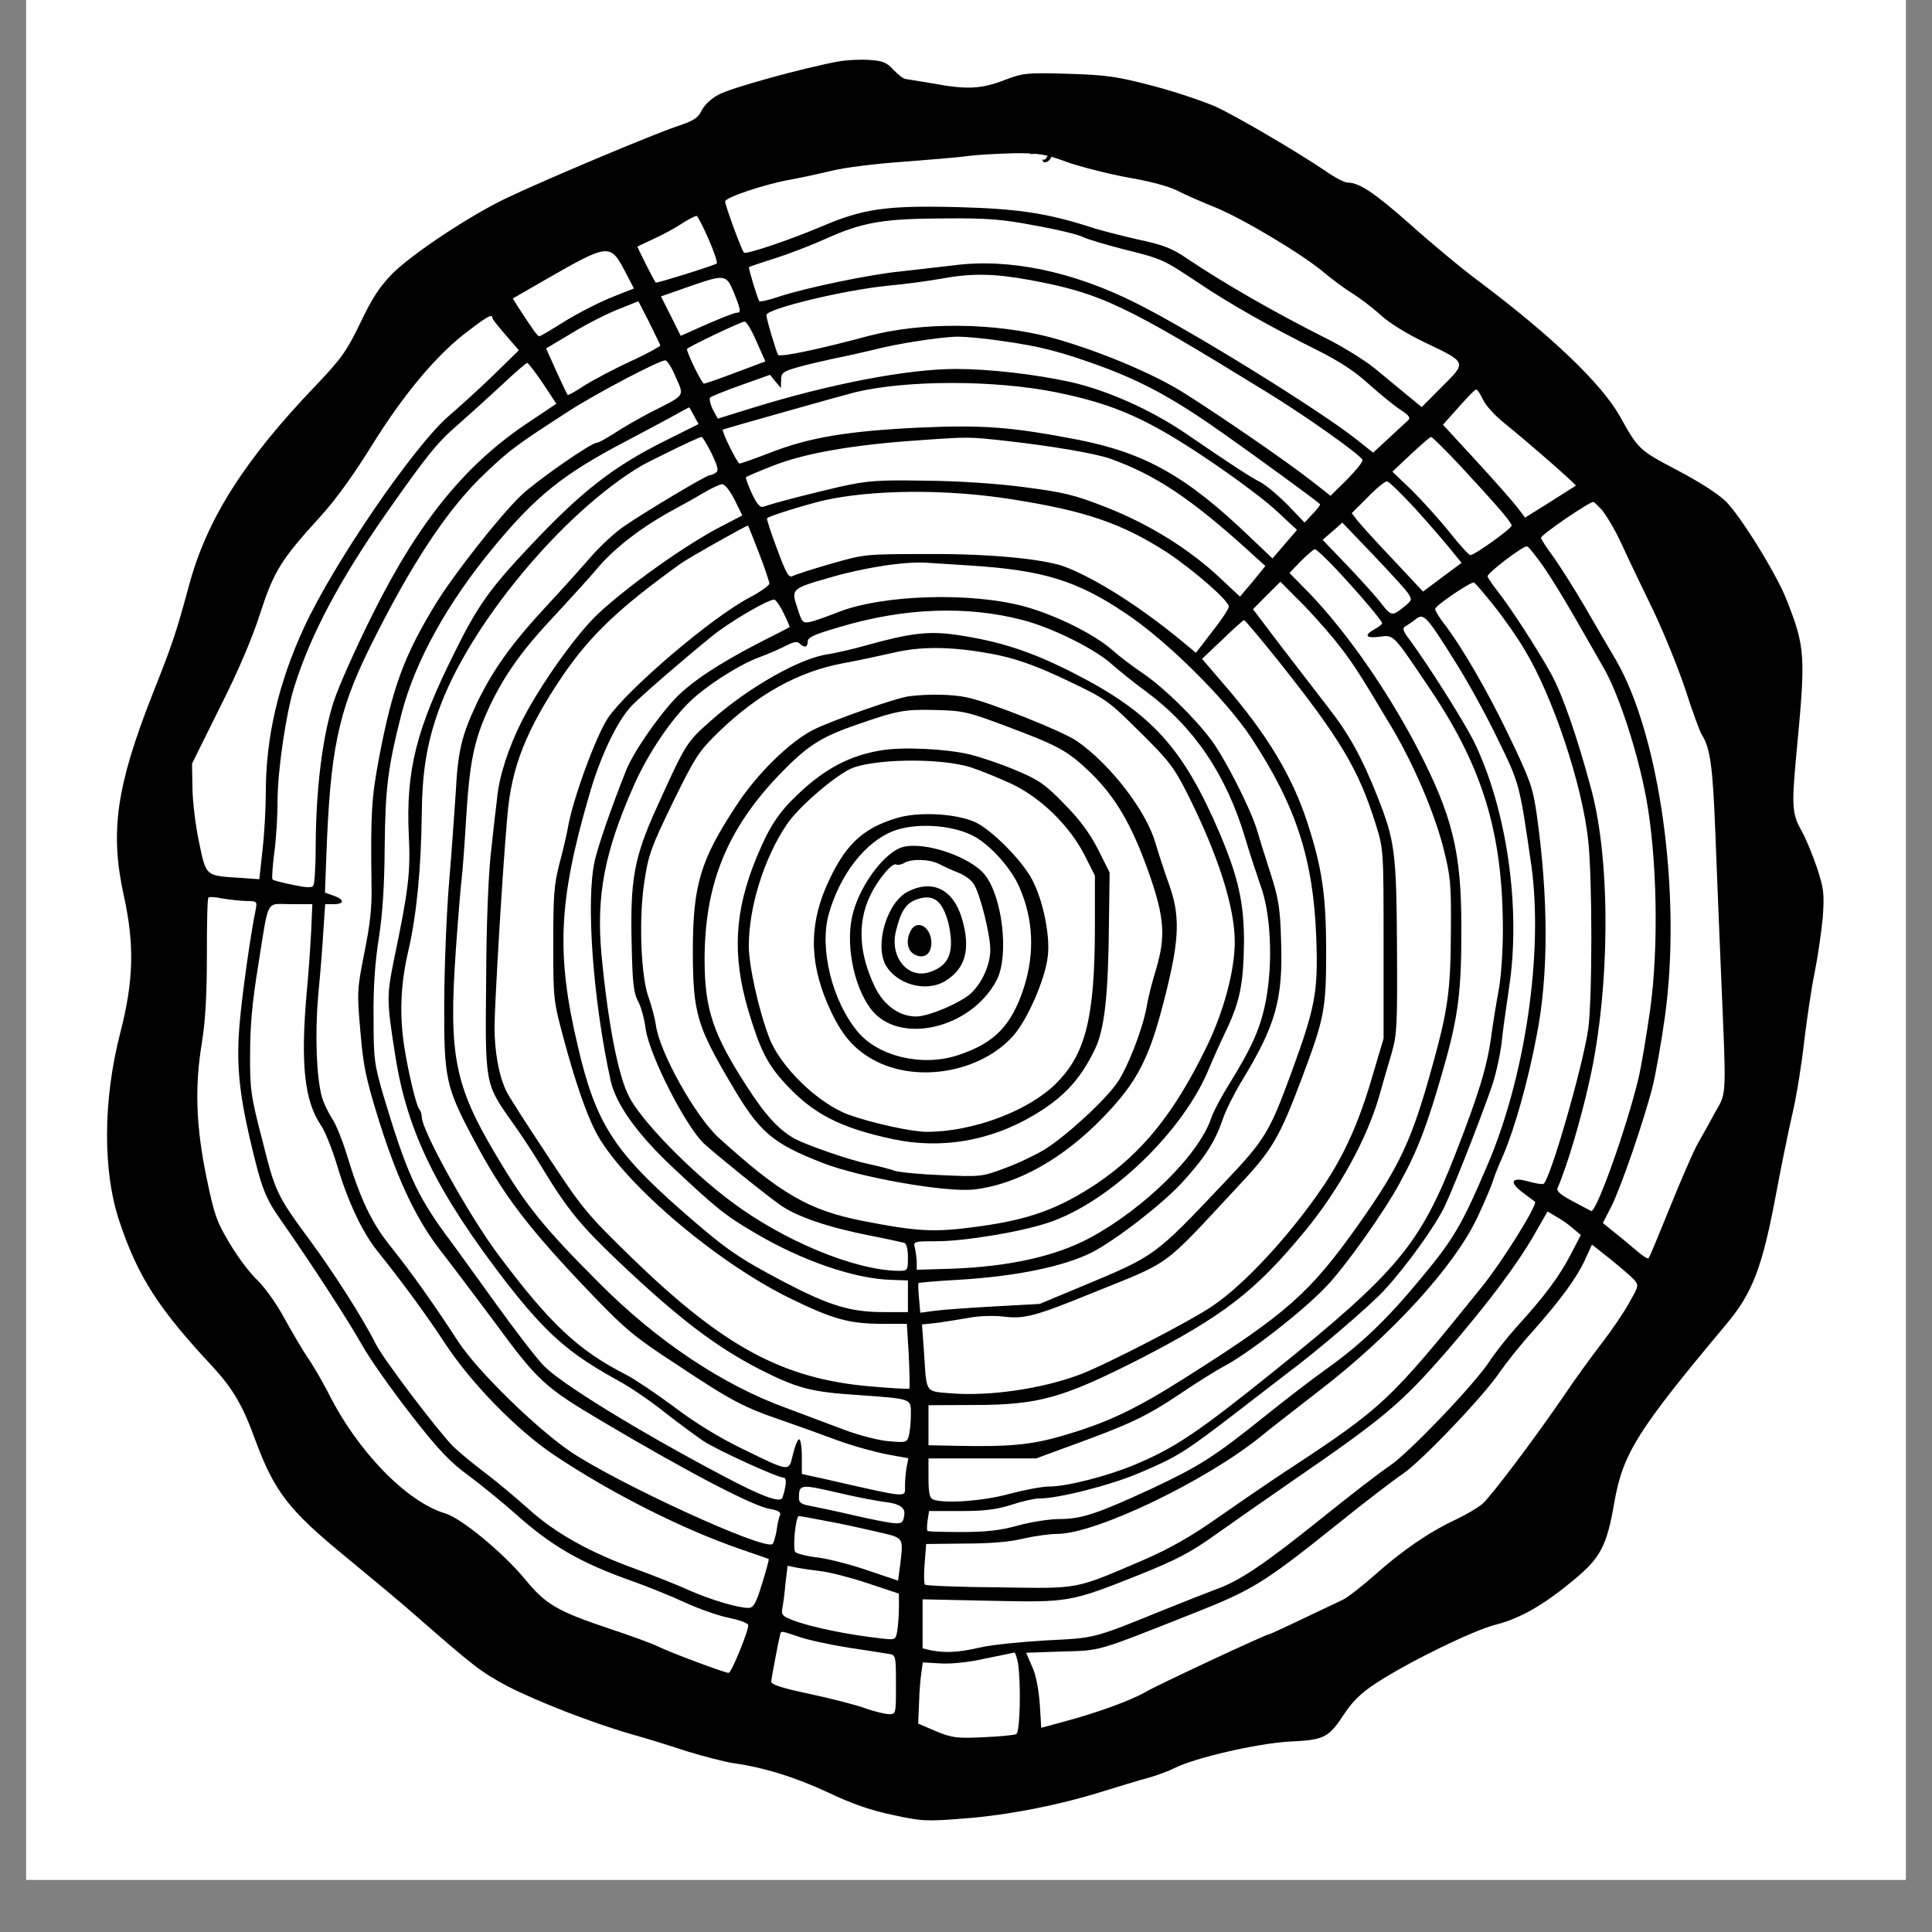
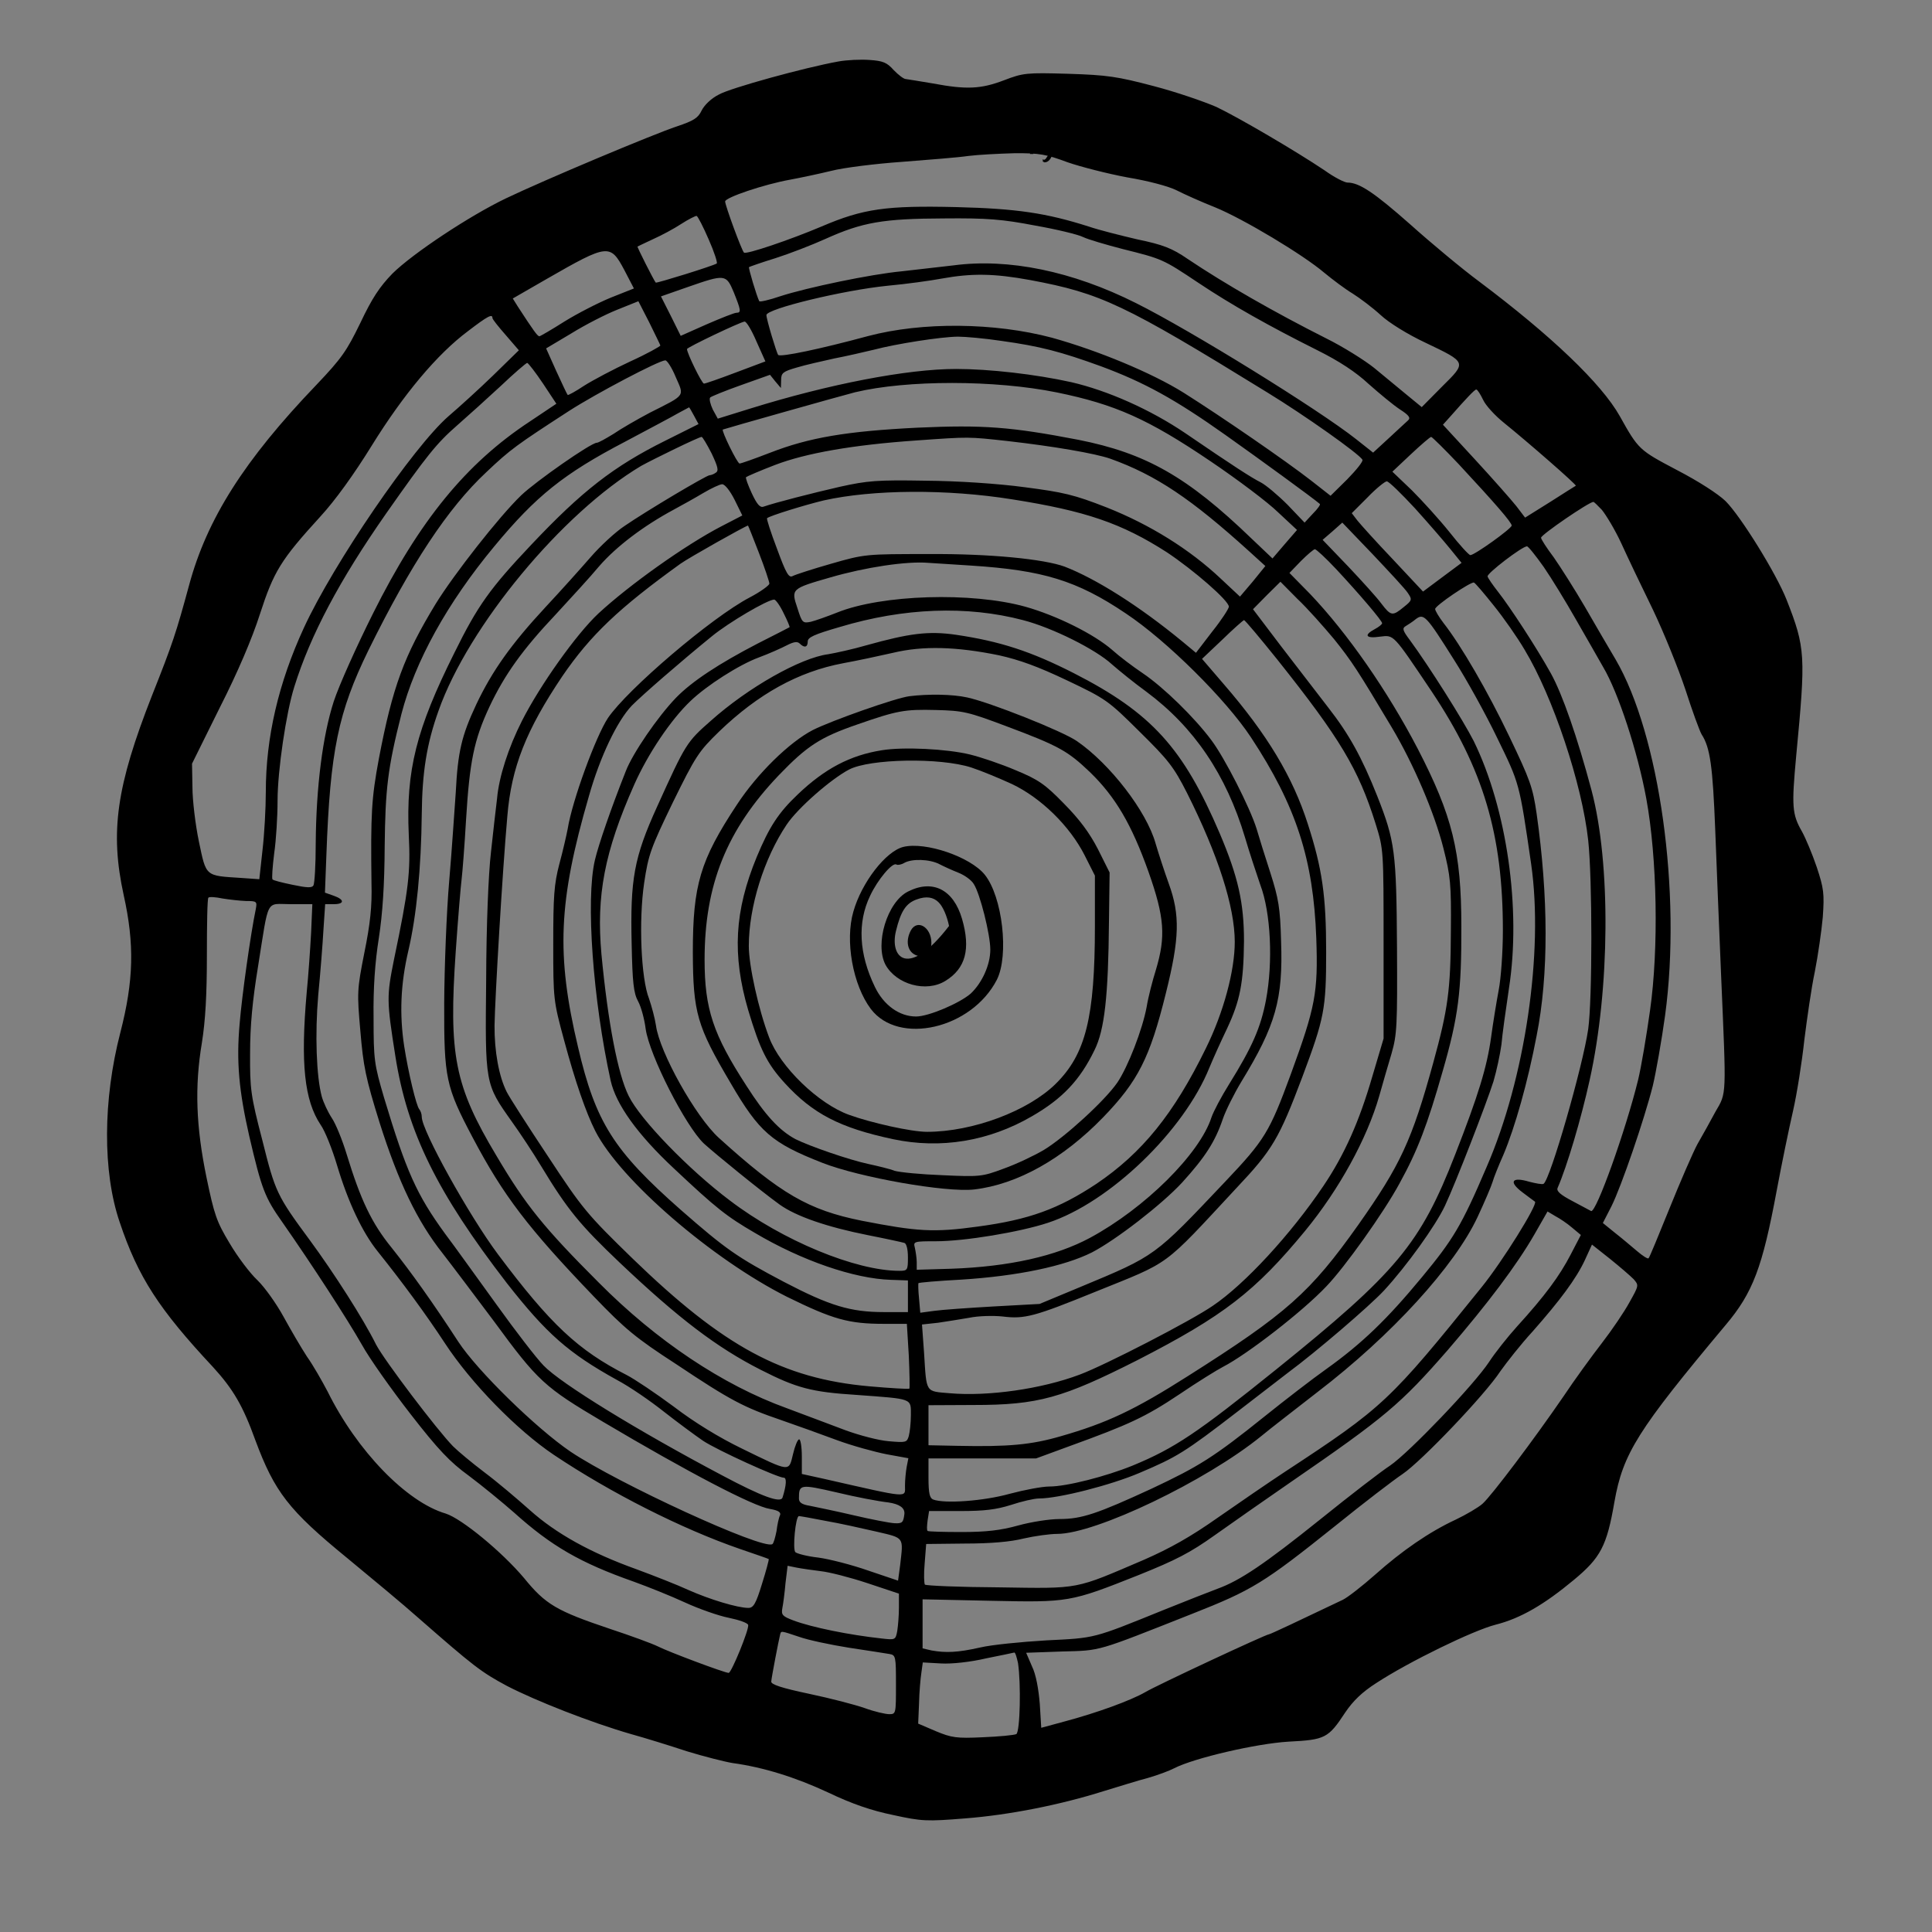
<svg xmlns="http://www.w3.org/2000/svg" width="48" zoomAndPan="magnify" viewBox="0 0 36 36" height="48" preserveAspectRatio="xMidYMid meet" version="1.0">
  <rect x="0" y="0" width="36" height="36" fill="#808080" stroke="none" />
  <defs>
    <g />
    <clipPath id="aeb28a0b87">
-       <path d="M 0.488 0 L 35.512 0 L 35.512 35.027 L 0.488 35.027 Z M 0.488 0 " clip-rule="nonzero" />
-     </clipPath>
+       </clipPath>
    <clipPath id="2179bffa36">
      <path d="M 1.898 1.105 L 34 1.105 L 34 33.945 L 1.898 33.945 Z M 1.898 1.105 " clip-rule="nonzero" />
    </clipPath>
  </defs>
  <g clip-path="url(#aeb28a0b87)">
-     <path fill="#ffffff" d="M 0.488 0 L 35.512 0 L 35.512 35.027 L 0.488 35.027 Z M 0.488 0 " fill-opacity="1" fill-rule="nonzero" />
    <path fill="#ffffff" d="M 0.488 0 L 35.512 0 L 35.512 35.027 L 0.488 35.027 Z M 0.488 0 " fill-opacity="1" fill-rule="nonzero" />
  </g>
  <g clip-path="url(#2179bffa36)">
    <path fill="#000000" d="M 15.625 1.145 C 14.996 1.258 13.605 1.641 13.395 1.762 C 13.254 1.832 13.125 1.957 13.074 2.059 C 13.008 2.199 12.926 2.25 12.613 2.355 C 12.176 2.5 10.156 3.348 9.43 3.695 C 8.75 4.02 7.691 4.723 7.312 5.098 C 7.07 5.348 6.934 5.555 6.715 6.016 C 6.461 6.539 6.367 6.676 5.895 7.172 C 4.551 8.574 3.855 9.672 3.523 10.906 C 3.281 11.793 3.223 11.977 2.832 12.961 C 2.168 14.652 2.047 15.5 2.305 16.68 C 2.508 17.594 2.492 18.273 2.242 19.242 C 1.918 20.492 1.91 21.836 2.23 22.773 C 2.574 23.801 2.965 24.398 3.969 25.473 C 4.344 25.883 4.527 26.195 4.758 26.836 C 5.117 27.801 5.379 28.141 6.473 29.035 C 6.918 29.402 7.516 29.898 7.793 30.145 C 8.828 31.051 8.965 31.156 9.445 31.414 C 9.988 31.695 11.016 32.098 11.758 32.312 C 12.016 32.383 12.48 32.527 12.801 32.633 C 13.117 32.73 13.504 32.828 13.652 32.852 C 14.223 32.93 14.824 33.117 15.434 33.402 C 15.875 33.613 16.242 33.738 16.641 33.82 C 17.18 33.938 17.266 33.941 17.988 33.883 C 18.797 33.82 19.75 33.633 20.566 33.375 C 20.84 33.293 21.207 33.176 21.391 33.129 C 21.57 33.078 21.789 32.996 21.879 32.949 C 22.25 32.758 23.414 32.488 24.012 32.453 C 24.691 32.418 24.75 32.391 25.066 31.91 C 25.211 31.695 25.379 31.531 25.648 31.359 C 26.258 30.961 27.453 30.379 27.871 30.273 C 28.332 30.156 28.77 29.902 29.324 29.441 C 29.824 29.027 29.941 28.809 30.082 27.988 C 30.242 27.082 30.512 26.652 32.156 24.688 C 32.664 24.086 32.84 23.613 33.105 22.191 C 33.199 21.688 33.336 21.023 33.41 20.703 C 33.484 20.379 33.578 19.781 33.621 19.379 C 33.672 18.973 33.754 18.398 33.816 18.109 C 33.875 17.809 33.941 17.352 33.965 17.09 C 33.996 16.648 33.984 16.555 33.852 16.156 C 33.77 15.914 33.645 15.617 33.578 15.496 C 33.391 15.172 33.383 15.023 33.469 14.09 C 33.648 12.211 33.645 12.078 33.289 11.172 C 33.098 10.688 32.438 9.621 32.152 9.336 C 32.008 9.199 31.652 8.969 31.246 8.758 C 30.543 8.387 30.531 8.379 30.18 7.75 C 29.84 7.148 28.91 6.258 27.562 5.246 C 27.246 5.012 26.668 4.531 26.281 4.184 C 25.609 3.59 25.328 3.402 25.109 3.402 C 25.055 3.402 24.863 3.305 24.684 3.176 C 24.16 2.824 23.09 2.195 22.664 1.992 C 22.441 1.895 21.922 1.715 21.5 1.605 C 20.82 1.426 20.637 1.398 19.906 1.375 C 19.121 1.352 19.066 1.359 18.707 1.496 C 18.277 1.66 18.008 1.672 17.383 1.555 C 17.141 1.512 16.918 1.48 16.879 1.473 C 16.84 1.473 16.742 1.398 16.652 1.305 C 16.527 1.164 16.449 1.133 16.199 1.117 C 16.039 1.105 15.781 1.117 15.625 1.145 Z M 19.891 3.023 C 20.137 3.109 20.645 3.238 21.004 3.305 C 21.398 3.371 21.77 3.469 21.926 3.547 C 22.07 3.621 22.395 3.766 22.641 3.863 C 23.168 4.078 24.281 4.746 24.676 5.082 C 24.832 5.211 25.066 5.387 25.203 5.469 C 25.34 5.555 25.578 5.734 25.727 5.871 C 25.883 6.016 26.23 6.23 26.555 6.383 C 27.34 6.758 27.332 6.746 26.871 7.203 L 26.492 7.586 L 26.207 7.352 C 26.055 7.227 25.781 7 25.605 6.855 C 25.43 6.715 25.027 6.461 24.711 6.305 C 23.742 5.816 22.828 5.293 22.129 4.824 C 21.84 4.625 21.668 4.559 21.195 4.461 C 20.879 4.387 20.473 4.285 20.293 4.223 C 19.496 3.969 18.945 3.887 17.82 3.859 C 16.52 3.828 16.086 3.887 15.312 4.219 C 14.711 4.473 13.902 4.746 13.863 4.707 C 13.82 4.668 13.512 3.828 13.512 3.754 C 13.512 3.68 14.242 3.434 14.723 3.348 C 14.918 3.312 15.266 3.238 15.488 3.184 C 15.715 3.125 16.309 3.051 16.805 3.016 C 17.305 2.977 17.859 2.934 18.043 2.906 C 18.223 2.883 18.613 2.863 18.902 2.855 C 19.371 2.852 19.492 2.875 19.891 3.023 Z M 13.207 4.465 C 13.309 4.695 13.375 4.902 13.355 4.91 C 13.281 4.957 12.234 5.281 12.219 5.266 C 12.184 5.227 11.867 4.598 11.879 4.594 C 11.891 4.586 12.02 4.527 12.176 4.453 C 12.324 4.387 12.559 4.262 12.695 4.172 C 12.828 4.086 12.961 4.02 12.98 4.023 C 13.004 4.031 13.105 4.23 13.207 4.465 Z M 19.289 4.203 C 19.688 4.273 20.094 4.371 20.184 4.418 C 20.273 4.461 20.605 4.559 20.922 4.641 C 21.656 4.824 21.668 4.828 22.324 5.266 C 22.949 5.684 23.652 6.078 24.535 6.52 C 24.957 6.73 25.266 6.934 25.504 7.156 C 25.703 7.332 25.961 7.547 26.086 7.629 C 26.262 7.742 26.289 7.789 26.234 7.836 C 26.195 7.875 26.031 8.02 25.875 8.168 L 25.586 8.434 L 25.27 8.184 C 24.574 7.633 22.18 6.152 21.168 5.648 C 19.98 5.051 18.789 4.809 17.766 4.945 C 17.496 4.977 17.062 5.027 16.805 5.055 C 16.227 5.109 15.035 5.359 14.539 5.52 C 14.336 5.59 14.16 5.629 14.148 5.613 C 14.102 5.527 13.941 4.988 13.957 4.977 C 13.969 4.969 14.188 4.891 14.445 4.812 C 14.703 4.73 15.129 4.566 15.387 4.449 C 16.07 4.141 16.457 4.074 17.586 4.07 C 18.395 4.062 18.68 4.086 19.289 4.203 Z M 11.633 5.031 L 11.812 5.375 L 11.379 5.547 C 11.141 5.645 10.754 5.844 10.516 5.992 C 10.281 6.141 10.066 6.266 10.051 6.266 C 10.016 6.266 9.945 6.168 9.648 5.711 L 9.555 5.562 L 10.199 5.191 C 11.328 4.543 11.371 4.539 11.633 5.031 Z M 19.199 5.219 C 20.516 5.465 20.945 5.668 23.613 7.312 C 24.316 7.742 25.32 8.453 25.387 8.566 C 25.406 8.594 25.273 8.758 25.105 8.93 L 24.793 9.238 L 24.434 8.957 C 23.969 8.594 22.766 7.766 22.059 7.32 C 21.461 6.945 20.445 6.527 19.602 6.293 C 18.531 6.008 17.18 5.996 16.176 6.262 C 15.281 6.504 14.539 6.66 14.5 6.613 C 14.469 6.574 14.281 5.949 14.281 5.871 C 14.281 5.754 15.719 5.406 16.543 5.324 C 16.883 5.293 17.34 5.23 17.547 5.191 C 18.105 5.09 18.52 5.094 19.199 5.219 Z M 13.672 5.445 C 13.805 5.777 13.816 5.828 13.723 5.828 C 13.684 5.828 13.438 5.926 13.168 6.043 L 12.684 6.258 L 12.504 5.895 L 12.316 5.523 L 12.816 5.348 C 13.512 5.105 13.531 5.109 13.672 5.445 Z M 12.305 6.438 C 12.305 6.453 12.055 6.594 11.746 6.734 C 11.434 6.879 11.051 7.082 10.883 7.188 C 10.727 7.293 10.582 7.371 10.578 7.359 C 10.566 7.348 10.473 7.148 10.367 6.918 L 10.176 6.492 L 10.648 6.211 C 10.906 6.051 11.289 5.855 11.504 5.77 L 11.895 5.613 L 12.098 6.008 C 12.207 6.23 12.301 6.422 12.305 6.438 Z M 9.176 5.926 C 9.176 5.949 9.289 6.09 9.426 6.246 L 9.668 6.527 L 9.188 6.996 C 8.926 7.25 8.551 7.59 8.359 7.754 C 7.703 8.324 6.215 10.5 5.664 11.695 C 5.188 12.727 4.953 13.742 4.953 14.758 C 4.953 15.055 4.926 15.547 4.891 15.844 L 4.832 16.383 L 4.492 16.359 C 3.82 16.316 3.844 16.34 3.707 15.684 C 3.641 15.371 3.586 14.91 3.586 14.668 L 3.578 14.23 L 4.094 13.188 C 4.43 12.527 4.699 11.895 4.844 11.441 C 5.102 10.648 5.227 10.438 5.973 9.621 C 6.246 9.324 6.598 8.836 6.926 8.305 C 7.516 7.352 8.145 6.598 8.723 6.168 C 9.09 5.887 9.176 5.844 9.176 5.926 Z M 14.094 6.359 L 14.262 6.734 L 13.711 6.941 C 13.41 7.055 13.145 7.148 13.117 7.148 C 13.078 7.148 12.801 6.582 12.801 6.504 C 12.801 6.473 13.801 5.996 13.875 5.992 C 13.91 5.992 14.008 6.156 14.094 6.359 Z M 18.66 6.352 C 19.387 6.453 19.77 6.555 20.512 6.824 C 21.324 7.125 21.898 7.441 22.84 8.109 C 23.469 8.555 24.473 9.285 24.594 9.391 C 24.609 9.402 24.551 9.484 24.461 9.574 L 24.309 9.738 L 23.992 9.406 C 23.816 9.23 23.59 9.039 23.492 8.988 C 23.32 8.902 22.988 8.688 22.09 8.074 C 21.434 7.629 20.637 7.277 19.961 7.121 C 19.293 6.973 18.43 6.875 17.816 6.875 C 16.906 6.875 15.449 7.156 13.98 7.613 L 13.375 7.801 L 13.281 7.629 C 13.234 7.527 13.211 7.43 13.234 7.406 C 13.254 7.387 13.512 7.281 13.809 7.176 L 14.348 6.984 L 14.445 7.105 L 14.551 7.23 L 14.555 7.082 C 14.555 6.949 14.59 6.922 14.848 6.848 C 15 6.801 15.32 6.73 15.543 6.68 C 15.77 6.637 16.105 6.559 16.285 6.516 C 16.703 6.406 17.527 6.277 17.848 6.273 C 17.988 6.273 18.348 6.305 18.66 6.352 Z M 12.59 7.023 C 12.75 7.391 12.789 7.348 12.113 7.688 C 11.871 7.816 11.566 7.992 11.43 8.086 C 11.289 8.172 11.152 8.25 11.121 8.25 C 11.012 8.25 9.984 8.969 9.711 9.23 C 9.297 9.629 8.457 10.703 8.117 11.254 C 7.531 12.219 7.316 12.789 7.059 14.141 C 6.922 14.879 6.906 15.156 6.922 16.461 C 6.934 16.891 6.898 17.219 6.789 17.754 C 6.652 18.445 6.652 18.5 6.715 19.215 C 6.77 19.867 6.812 20.082 7.074 20.922 C 7.426 22.031 7.773 22.754 8.246 23.352 C 8.422 23.578 8.848 24.145 9.199 24.613 C 10.023 25.738 10.145 25.848 11.234 26.492 C 12.816 27.43 14.039 28.07 14.348 28.117 C 14.508 28.145 14.555 28.18 14.535 28.234 C 14.512 28.277 14.484 28.41 14.469 28.531 C 14.445 28.652 14.414 28.762 14.391 28.773 C 14.211 28.883 11.52 27.645 10.633 27.051 C 9.988 26.613 8.891 25.539 8.539 25 C 8.059 24.262 7.656 23.699 7.301 23.254 C 6.922 22.789 6.719 22.355 6.461 21.512 C 6.379 21.242 6.254 20.934 6.18 20.828 C 6.109 20.719 6.027 20.543 5.996 20.434 C 5.895 20.059 5.867 19.27 5.93 18.539 C 5.969 18.141 6.012 17.594 6.027 17.324 L 6.059 16.848 L 6.219 16.848 C 6.422 16.848 6.422 16.762 6.219 16.691 L 6.055 16.633 L 6.082 15.926 C 6.152 13.996 6.301 13.27 6.867 12.113 C 7.656 10.512 8.344 9.469 9.059 8.801 C 9.512 8.371 9.629 8.289 10.605 7.656 C 11.109 7.332 12.273 6.719 12.395 6.715 C 12.426 6.707 12.52 6.852 12.59 7.023 Z M 10.117 7.145 L 10.367 7.523 L 9.871 7.855 C 8.684 8.637 7.816 9.699 6.953 11.426 C 6.648 12.035 6.316 12.773 6.219 13.07 C 6.012 13.711 5.891 14.664 5.883 15.715 C 5.883 16.109 5.863 16.461 5.84 16.5 C 5.812 16.547 5.719 16.543 5.457 16.488 C 5.266 16.449 5.094 16.406 5.078 16.387 C 5.062 16.371 5.078 16.152 5.109 15.902 C 5.145 15.656 5.172 15.211 5.172 14.918 C 5.172 14.359 5.332 13.277 5.484 12.797 C 5.785 11.832 6.328 10.809 7.191 9.574 C 7.953 8.488 8.137 8.258 8.523 7.922 C 8.715 7.754 9.078 7.426 9.332 7.191 C 9.578 6.957 9.805 6.762 9.824 6.762 C 9.848 6.77 9.98 6.941 10.117 7.145 Z M 19.691 7.312 C 20.781 7.535 21.395 7.809 22.555 8.594 C 23.059 8.934 23.629 9.363 23.816 9.547 L 24.168 9.875 L 23.938 10.141 L 23.711 10.406 L 23.316 10.031 C 22.125 8.883 21.352 8.445 20.094 8.195 C 18.836 7.953 18.32 7.914 17.098 7.969 C 15.773 8.035 15.078 8.152 14.344 8.438 C 14.062 8.547 13.809 8.637 13.781 8.637 C 13.738 8.637 13.438 8.023 13.469 8.004 C 13.504 7.988 15.688 7.371 15.934 7.309 C 16.898 7.078 18.539 7.078 19.691 7.312 Z M 27.637 7.453 C 27.684 7.555 27.855 7.742 28.02 7.875 C 28.465 8.234 29.379 9.031 29.363 9.051 C 29.352 9.055 29.141 9.191 28.887 9.352 L 28.418 9.645 L 28.254 9.43 C 28.16 9.312 27.816 8.922 27.488 8.566 L 26.887 7.914 L 27.02 7.766 C 27.316 7.43 27.477 7.258 27.508 7.258 C 27.531 7.258 27.586 7.348 27.637 7.453 Z M 12.934 7.75 L 13.016 7.902 L 12.398 8.211 C 11.438 8.688 10.848 9.145 9.898 10.152 C 9.133 10.961 8.902 11.281 8.465 12.168 C 7.758 13.586 7.562 14.352 7.617 15.559 C 7.652 16.25 7.613 16.582 7.344 17.867 C 7.203 18.566 7.203 18.641 7.367 19.68 C 7.59 21.098 8.145 22.223 9.445 23.91 C 10.184 24.852 10.59 25.211 11.492 25.711 C 11.73 25.836 12.125 26.109 12.371 26.305 C 12.625 26.504 12.953 26.746 13.102 26.848 C 13.375 27.027 14.492 27.535 14.605 27.535 C 14.66 27.535 14.656 27.668 14.582 27.902 C 14.551 28.016 14.199 27.887 13.457 27.492 C 11.898 26.668 10.445 25.777 10.129 25.445 C 9.996 25.309 9.602 24.797 9.254 24.312 C 8.902 23.828 8.477 23.23 8.293 22.988 C 7.762 22.258 7.57 21.828 7.156 20.453 C 6.973 19.828 6.961 19.75 6.961 18.969 C 6.953 18.41 6.988 17.926 7.059 17.48 C 7.129 17.023 7.164 16.5 7.168 15.773 C 7.18 14.703 7.223 14.316 7.48 13.305 C 7.734 12.324 8.332 11.238 9.211 10.18 C 9.988 9.242 10.504 8.828 11.648 8.23 C 12.086 7.996 12.531 7.762 12.637 7.699 C 12.738 7.645 12.832 7.594 12.84 7.59 C 12.844 7.59 12.887 7.66 12.934 7.75 Z M 13.262 8.453 C 13.375 8.695 13.398 8.773 13.336 8.809 C 13.301 8.836 13.246 8.855 13.223 8.855 C 13.164 8.855 12.035 9.527 11.637 9.801 C 11.465 9.914 11.18 10.18 11.004 10.383 C 10.828 10.586 10.457 11 10.172 11.305 C 9.523 12.004 9.172 12.5 8.875 13.125 C 8.602 13.707 8.531 14.004 8.492 14.77 C 8.469 15.078 8.422 15.816 8.371 16.406 C 8.32 16.996 8.281 18.023 8.277 18.691 C 8.273 20.09 8.305 20.246 8.809 21.199 C 9.379 22.277 9.836 22.879 11.07 24.164 C 11.641 24.758 11.844 24.93 12.598 25.418 C 13.617 26.098 13.859 26.223 14.555 26.461 C 14.84 26.559 15.312 26.73 15.598 26.836 C 15.883 26.941 16.301 27.055 16.52 27.098 L 16.926 27.172 L 16.895 27.332 C 16.879 27.418 16.863 27.578 16.863 27.684 C 16.863 27.914 16.965 27.922 15.367 27.559 L 14.941 27.465 L 14.941 27.145 C 14.941 26.961 14.918 26.82 14.891 26.82 C 14.863 26.82 14.812 26.945 14.777 27.094 C 14.695 27.43 14.738 27.438 13.816 26.988 C 13.398 26.785 12.938 26.504 12.555 26.211 C 12.223 25.965 11.828 25.699 11.676 25.621 C 10.773 25.16 10.258 24.68 9.281 23.375 C 8.738 22.648 7.859 21.066 7.859 20.812 C 7.859 20.762 7.84 20.703 7.812 20.668 C 7.758 20.609 7.609 19.992 7.531 19.492 C 7.441 18.895 7.465 18.332 7.609 17.715 C 7.762 17.062 7.848 16.18 7.859 15.164 C 7.867 14.395 7.949 13.863 8.172 13.242 C 8.727 11.668 10.477 9.555 11.949 8.68 C 12.176 8.555 13.023 8.141 13.074 8.141 C 13.09 8.141 13.172 8.277 13.262 8.453 Z M 18.781 8.219 C 19.633 8.316 20.406 8.449 20.688 8.547 C 21.539 8.852 22.195 9.293 23.281 10.277 L 23.578 10.547 L 23.344 10.836 L 23.105 11.117 L 22.75 10.785 C 22.168 10.234 21.422 9.773 20.625 9.457 C 20.008 9.215 19.812 9.172 19.09 9.078 C 18.605 9.012 17.84 8.961 17.246 8.957 C 16.344 8.941 16.164 8.957 15.652 9.07 C 15.137 9.188 14.453 9.363 14.227 9.441 C 14.16 9.465 14.102 9.391 14.008 9.191 C 13.938 9.039 13.887 8.902 13.902 8.891 C 13.914 8.879 14.156 8.773 14.441 8.664 C 15.012 8.445 15.891 8.289 17.082 8.207 C 18.07 8.137 18.035 8.137 18.781 8.219 Z M 27.18 8.648 C 27.859 9.379 28.168 9.734 28.168 9.793 C 28.168 9.848 27.477 10.344 27.398 10.344 C 27.371 10.344 27.195 10.152 27.008 9.914 C 26.824 9.684 26.504 9.332 26.309 9.137 L 25.945 8.789 L 26.289 8.465 C 26.477 8.289 26.648 8.141 26.668 8.141 C 26.684 8.141 26.918 8.371 27.18 8.648 Z M 26.367 9.473 C 26.621 9.754 26.922 10.102 27.031 10.238 L 27.234 10.488 L 26.871 10.758 L 26.516 11.023 L 25.957 10.426 C 25.648 10.102 25.352 9.773 25.293 9.699 L 25.188 9.562 L 25.484 9.266 C 25.645 9.098 25.809 8.969 25.84 8.969 C 25.879 8.969 26.113 9.199 26.367 9.473 Z M 13.688 9.312 L 13.832 9.605 L 13.438 9.809 C 12.777 10.152 11.73 10.895 11.152 11.43 C 10.738 11.816 10.062 12.77 9.727 13.43 C 9.473 13.93 9.297 14.477 9.262 14.879 C 9.238 15.066 9.188 15.52 9.148 15.883 C 9.102 16.273 9.062 17.238 9.059 18.25 C 9.039 20.207 9.035 20.191 9.539 20.902 C 9.688 21.109 9.934 21.48 10.082 21.727 C 10.578 22.547 10.812 22.828 11.547 23.527 C 12.652 24.574 13.359 25.109 14.172 25.523 C 14.848 25.867 15.121 25.938 15.957 25.992 C 17.016 26.07 16.973 26.051 16.973 26.367 C 16.973 26.512 16.953 26.688 16.934 26.758 C 16.898 26.879 16.883 26.883 16.559 26.855 C 16.371 26.84 16.016 26.746 15.758 26.652 C 15.504 26.555 15.008 26.371 14.656 26.238 C 13.469 25.809 12.234 24.984 11.16 23.902 C 10.137 22.879 9.797 22.461 9.25 21.535 C 8.469 20.23 8.359 19.66 8.492 17.727 C 8.535 17.105 8.586 16.5 8.602 16.379 C 8.617 16.258 8.656 15.762 8.684 15.277 C 8.75 14.191 8.832 13.789 9.117 13.176 C 9.402 12.57 9.738 12.102 10.359 11.445 C 10.625 11.156 10.996 10.754 11.168 10.547 C 11.484 10.184 11.988 9.801 12.555 9.496 C 12.707 9.414 12.953 9.277 13.102 9.188 C 13.254 9.098 13.414 9.023 13.457 9.023 C 13.508 9.023 13.605 9.148 13.688 9.312 Z M 18.863 9.305 C 20.227 9.52 20.902 9.75 21.746 10.293 C 22.238 10.621 22.898 11.191 22.898 11.305 C 22.898 11.34 22.762 11.551 22.59 11.766 L 22.285 12.164 L 22.031 11.953 C 21.219 11.285 20.422 10.785 19.84 10.559 C 19.457 10.418 18.449 10.316 17.301 10.324 C 16.133 10.324 16.113 10.324 15.488 10.504 C 15.145 10.602 14.82 10.707 14.77 10.734 C 14.699 10.773 14.648 10.688 14.48 10.23 C 14.363 9.922 14.281 9.668 14.293 9.656 C 14.336 9.613 15.008 9.406 15.352 9.324 C 16.262 9.121 17.641 9.109 18.863 9.305 Z M 29.848 9.5 C 29.922 9.59 30.09 9.863 30.211 10.125 C 30.328 10.383 30.594 10.941 30.801 11.363 C 31.004 11.789 31.273 12.453 31.406 12.852 C 31.531 13.242 31.668 13.617 31.707 13.684 C 31.867 13.93 31.914 14.277 31.961 15.469 C 31.988 16.152 32.035 17.363 32.07 18.168 C 32.168 20.461 32.176 20.352 31.965 20.715 C 31.871 20.891 31.719 21.164 31.629 21.32 C 31.543 21.48 31.309 22.02 31.109 22.516 C 30.906 23.016 30.734 23.438 30.719 23.445 C 30.707 23.465 30.609 23.402 30.504 23.312 C 30.402 23.227 30.219 23.07 30.094 22.973 L 29.867 22.789 L 30.027 22.477 C 30.211 22.109 30.637 20.867 30.797 20.234 C 30.855 19.992 30.961 19.398 31.027 18.918 C 31.336 16.637 30.922 13.688 30.105 12.289 C 29.984 12.086 29.727 11.645 29.535 11.312 C 29.344 10.984 29.078 10.566 28.953 10.387 C 28.82 10.211 28.715 10.047 28.715 10.02 C 28.715 9.965 29.609 9.352 29.691 9.352 C 29.703 9.352 29.77 9.418 29.848 9.5 Z M 26.234 11.051 C 26.316 11.172 26.312 11.188 26.16 11.309 C 25.949 11.484 25.918 11.48 25.742 11.25 C 25.66 11.137 25.379 10.828 25.121 10.555 L 24.645 10.059 L 24.832 9.898 L 25.012 9.738 L 25.578 10.328 C 25.891 10.66 26.188 10.977 26.234 11.051 Z M 14.141 10.301 C 14.25 10.582 14.336 10.84 14.336 10.875 C 14.336 10.906 14.172 11.027 13.969 11.133 C 13.254 11.508 11.688 12.848 11.328 13.379 C 11.105 13.715 10.664 14.91 10.578 15.445 C 10.555 15.566 10.488 15.859 10.422 16.102 C 10.324 16.477 10.309 16.703 10.309 17.59 C 10.309 18.621 10.312 18.648 10.512 19.387 C 10.719 20.156 10.918 20.73 11.094 21.078 C 11.559 21.988 13.273 23.465 14.664 24.164 C 15.523 24.586 15.812 24.668 16.477 24.668 L 16.898 24.668 L 16.934 25.258 C 16.949 25.59 16.953 25.867 16.945 25.875 C 16.934 25.887 16.598 25.867 16.199 25.832 C 14.582 25.688 13.484 25.094 11.789 23.453 C 10.938 22.625 10.855 22.527 10.211 21.547 C 9.832 20.977 9.484 20.434 9.441 20.344 C 9.297 20.059 9.211 19.59 9.215 19.105 C 9.223 18.605 9.363 16.223 9.453 15.215 C 9.527 14.297 9.805 13.602 10.477 12.602 C 11.004 11.832 11.531 11.332 12.68 10.504 C 12.832 10.395 13.887 9.801 13.938 9.793 C 13.941 9.793 14.035 10.023 14.141 10.301 Z M 28.766 10.566 C 28.914 10.781 29.176 11.211 29.352 11.52 C 29.527 11.828 29.766 12.238 29.875 12.434 C 30.152 12.902 30.512 13.992 30.676 14.879 C 30.879 15.988 30.91 17.672 30.746 18.828 C 30.68 19.297 30.582 19.883 30.523 20.125 C 30.293 21.062 29.742 22.605 29.648 22.566 C 29.629 22.555 29.473 22.473 29.305 22.383 C 29.074 22.262 29 22.195 29.023 22.137 C 29.199 21.734 29.461 20.852 29.621 20.125 C 30 18.422 30.016 16.082 29.656 14.727 C 29.391 13.734 29.113 12.934 28.898 12.547 C 28.629 12.062 28.133 11.305 27.914 11.027 C 27.816 10.902 27.727 10.773 27.719 10.742 C 27.699 10.688 28.363 10.18 28.453 10.18 C 28.477 10.18 28.617 10.355 28.766 10.566 Z M 24.895 10.602 C 25.328 11.066 25.754 11.566 25.754 11.613 C 25.754 11.633 25.691 11.684 25.617 11.723 C 25.406 11.836 25.449 11.902 25.715 11.863 C 25.977 11.832 25.949 11.801 26.676 12.883 C 27.641 14.328 28.004 15.551 28.004 17.336 C 28.004 17.727 27.969 18.23 27.926 18.449 C 27.883 18.676 27.82 19.066 27.785 19.324 C 27.707 19.887 27.547 20.406 27.117 21.508 C 26.465 23.184 26.027 23.707 23.777 25.52 C 22.312 26.699 21.891 26.984 21.105 27.309 C 20.605 27.512 19.875 27.699 19.555 27.699 C 19.418 27.699 19.086 27.762 18.809 27.836 C 18.332 27.969 17.602 28.023 17.387 27.941 C 17.324 27.914 17.301 27.828 17.301 27.539 L 17.301 27.176 L 19.305 27.176 L 19.934 26.945 C 21.031 26.547 21.34 26.406 21.977 25.98 C 22.316 25.75 22.684 25.523 22.789 25.469 C 23.238 25.238 24.277 24.434 24.715 23.969 C 25.055 23.617 25.785 22.594 26.078 22.051 C 26.418 21.434 26.598 20.957 26.883 19.957 C 27.176 18.941 27.234 18.473 27.23 17.258 C 27.23 15.871 27.062 15.199 26.418 13.953 C 25.852 12.867 25.109 11.801 24.414 11.07 L 24.027 10.676 L 24.242 10.453 C 24.363 10.332 24.48 10.234 24.5 10.234 C 24.527 10.234 24.703 10.398 24.895 10.602 Z M 18.098 10.539 C 19.43 10.625 20.066 10.816 20.977 11.43 C 21.746 11.941 22.848 13.039 23.309 13.738 C 24.156 15.023 24.473 16.016 24.527 17.48 C 24.562 18.5 24.512 18.758 24.051 20.02 C 23.656 21.094 23.566 21.242 22.832 22.016 C 21.504 23.418 21.547 23.391 20.133 23.98 L 19.371 24.297 L 18.512 24.344 C 18.043 24.371 17.543 24.406 17.406 24.426 L 17.148 24.461 L 17.125 24.195 C 17.109 24.047 17.109 23.922 17.113 23.91 C 17.121 23.898 17.48 23.867 17.914 23.844 C 18.965 23.777 19.836 23.594 20.348 23.336 C 20.793 23.105 21.648 22.445 22.027 22.035 C 22.453 21.566 22.641 21.277 22.785 20.852 C 22.84 20.691 22.996 20.379 23.133 20.152 C 23.77 19.109 23.91 18.621 23.871 17.535 C 23.855 16.922 23.824 16.742 23.672 16.266 C 23.574 15.965 23.457 15.59 23.414 15.441 C 23.293 15.051 22.816 14.113 22.57 13.789 C 22.258 13.371 21.688 12.812 21.297 12.547 C 21.105 12.418 20.848 12.223 20.727 12.113 C 20.387 11.816 19.688 11.469 19.105 11.305 C 18.105 11.027 16.43 11.078 15.598 11.414 C 15.422 11.484 15.203 11.562 15.109 11.586 C 14.957 11.617 14.945 11.605 14.859 11.332 C 14.738 10.973 14.742 10.969 15.477 10.758 C 16.125 10.57 16.895 10.453 17.301 10.488 C 17.465 10.5 17.828 10.52 18.098 10.539 Z M 24.859 11.91 C 25.191 12.324 25.297 12.488 25.938 13.562 C 26.336 14.23 26.73 15.148 26.895 15.801 C 27.027 16.324 27.043 16.465 27.035 17.344 C 27.031 18.449 26.98 18.809 26.707 19.801 C 26.309 21.25 26.094 21.711 25.309 22.824 C 24.414 24.086 23.98 24.473 22.129 25.645 C 21.141 26.273 20.625 26.516 19.766 26.762 C 19.215 26.922 18.793 26.961 17.84 26.941 L 17.301 26.93 L 17.301 26.184 L 18.141 26.18 C 19.348 26.18 19.797 26.051 21.195 25.344 C 22.801 24.52 23.391 24.062 24.32 22.934 C 24.953 22.164 25.473 21.215 25.699 20.426 C 25.762 20.203 25.867 19.836 25.93 19.629 C 26.031 19.277 26.039 19.109 26.031 17.645 C 26.02 15.871 25.992 15.668 25.664 14.836 C 25.375 14.109 25.137 13.68 24.75 13.184 C 24.562 12.941 24.168 12.426 23.875 12.047 L 23.348 11.352 L 23.602 11.094 L 23.859 10.84 L 24.176 11.16 C 24.359 11.332 24.66 11.672 24.859 11.91 Z M 27.832 11.281 C 28.016 11.508 28.273 11.875 28.41 12.109 C 28.938 12.984 29.48 14.609 29.594 15.66 C 29.672 16.383 29.672 18.609 29.594 19.176 C 29.496 19.859 28.887 21.98 28.762 22.059 C 28.738 22.074 28.617 22.051 28.496 22.02 C 28.168 21.922 28.105 22.02 28.371 22.219 C 28.484 22.305 28.59 22.383 28.602 22.391 C 28.66 22.438 27.992 23.512 27.602 23.992 C 25.891 26.113 25.781 26.219 23.941 27.426 C 23.645 27.621 23.086 28.004 22.695 28.277 C 22.191 28.633 21.801 28.852 21.312 29.066 C 20.012 29.621 20.145 29.602 18.617 29.578 C 17.875 29.574 17.258 29.547 17.234 29.527 C 17.219 29.508 17.211 29.332 17.23 29.129 L 17.258 28.77 L 17.98 28.762 C 18.449 28.762 18.832 28.73 19.074 28.668 C 19.281 28.621 19.562 28.582 19.699 28.582 C 20.418 28.582 22.477 27.594 23.504 26.758 C 23.668 26.621 24.141 26.258 24.547 25.941 C 25.934 24.879 27.102 23.594 27.531 22.68 C 27.664 22.395 27.789 22.102 27.812 22.023 C 27.832 21.949 27.922 21.723 28.016 21.512 C 28.227 21.012 28.469 20.164 28.633 19.297 C 28.859 18.168 28.852 16.703 28.633 15.164 C 28.562 14.668 28.508 14.527 28.129 13.734 C 27.723 12.883 27.223 12.023 26.895 11.605 C 26.812 11.496 26.742 11.379 26.742 11.348 C 26.742 11.285 27.406 10.836 27.465 10.855 C 27.488 10.863 27.652 11.055 27.832 11.281 Z M 14.602 11.426 C 14.672 11.566 14.723 11.684 14.711 11.688 C 14.699 11.695 14.434 11.832 14.117 11.992 C 13.395 12.367 12.895 12.695 12.598 13 C 12.258 13.352 11.789 14.035 11.66 14.371 C 11.383 15.07 11.152 15.742 11.086 16.023 C 10.91 16.762 11.051 18.648 11.379 20.137 C 11.477 20.574 11.871 21.133 12.562 21.777 C 13.344 22.512 13.535 22.664 14.066 22.973 C 14.941 23.492 15.922 23.828 16.602 23.848 L 16.918 23.859 L 16.918 24.449 L 16.473 24.449 C 15.848 24.449 15.461 24.332 14.609 23.887 C 13.734 23.426 13.523 23.277 12.684 22.543 C 11.434 21.441 11.098 20.914 10.77 19.508 C 10.363 17.793 10.402 16.801 10.973 14.836 C 11.18 14.102 11.5 13.434 11.773 13.148 C 11.961 12.957 12.684 12.328 13.266 11.855 C 13.574 11.602 14.297 11.176 14.426 11.172 C 14.453 11.172 14.535 11.285 14.602 11.426 Z M 19.062 11.555 C 19.605 11.695 20.414 12.098 20.719 12.379 C 20.848 12.492 21.137 12.727 21.363 12.891 C 22.25 13.551 22.848 14.434 23.199 15.605 C 23.281 15.883 23.41 16.273 23.484 16.488 C 23.68 17.004 23.723 17.926 23.59 18.633 C 23.492 19.148 23.332 19.512 22.902 20.203 C 22.758 20.434 22.613 20.707 22.574 20.82 C 22.355 21.5 21.336 22.512 20.309 23.066 C 19.676 23.406 18.809 23.602 17.73 23.641 L 17.082 23.66 L 17.082 23.52 C 17.082 23.441 17.062 23.32 17.047 23.25 C 17.016 23.133 17.027 23.129 17.441 23.129 C 17.977 23.129 19.008 22.957 19.527 22.785 C 20.68 22.406 22.062 21.07 22.535 19.895 C 22.609 19.715 22.758 19.387 22.867 19.16 C 23.105 18.648 23.172 18.324 23.18 17.539 C 23.18 16.828 23.074 16.344 22.727 15.527 C 22.047 13.938 21.461 13.285 20.008 12.543 C 19.211 12.137 18.633 11.949 17.812 11.828 C 17.301 11.754 16.945 11.801 16.148 12.023 C 15.891 12.098 15.566 12.168 15.43 12.191 C 14.918 12.258 13.941 12.809 13.246 13.43 C 12.793 13.828 12.777 13.855 12.246 15.027 C 11.812 15.98 11.742 16.383 11.77 17.59 C 11.785 18.305 11.805 18.504 11.891 18.66 C 11.945 18.758 12.008 18.988 12.031 19.172 C 12.102 19.668 12.777 20.988 13.117 21.309 C 13.359 21.527 14.176 22.191 14.527 22.445 C 14.832 22.664 15.406 22.863 16.176 23.016 C 16.512 23.082 16.812 23.148 16.852 23.16 C 16.891 23.172 16.918 23.277 16.918 23.43 C 16.918 23.668 16.91 23.68 16.758 23.68 C 15.945 23.68 14.582 23.117 13.602 22.371 C 12.832 21.793 11.926 20.855 11.715 20.422 C 11.512 20.016 11.328 19.051 11.207 17.781 C 11.109 16.688 11.262 15.875 11.816 14.625 C 12.074 14.043 12.504 13.406 12.867 13.062 C 13.168 12.773 13.77 12.387 14.141 12.25 C 14.332 12.18 14.566 12.074 14.664 12.023 C 14.793 11.957 14.859 11.949 14.902 11.992 C 14.988 12.078 15.051 12.062 15.051 11.953 C 15.051 11.875 15.176 11.82 15.645 11.684 C 16.84 11.324 18.02 11.281 19.062 11.555 Z M 27.09 12.289 C 27.32 12.648 27.684 13.305 27.898 13.75 C 28.316 14.609 28.309 14.574 28.531 16.102 C 28.766 17.742 28.418 20.098 27.699 21.75 C 27.23 22.848 27.074 23.098 26.5 23.793 C 25.848 24.582 25.379 25.035 24.711 25.512 C 24.453 25.695 23.941 26.09 23.566 26.391 C 22.613 27.156 22.34 27.324 21.461 27.738 C 20.445 28.207 20.156 28.305 19.742 28.305 C 19.555 28.305 19.211 28.359 18.969 28.426 C 18.645 28.516 18.375 28.547 17.922 28.547 C 17.582 28.547 17.297 28.539 17.285 28.527 C 17.266 28.512 17.273 28.422 17.285 28.328 L 17.312 28.156 L 17.895 28.156 C 18.344 28.156 18.562 28.129 18.836 28.043 C 19.035 27.977 19.27 27.922 19.359 27.922 C 19.73 27.922 20.703 27.672 21.234 27.445 C 21.934 27.148 22.074 27.062 23.062 26.301 C 23.496 25.965 23.918 25.641 24 25.578 C 24.527 25.188 25.516 24.34 25.789 24.047 C 26.207 23.594 26.75 22.84 26.926 22.465 C 27.129 22.031 27.695 20.57 27.828 20.152 C 27.887 19.953 27.953 19.641 27.977 19.465 C 27.992 19.281 28.059 18.809 28.117 18.418 C 28.348 16.934 28.078 15.07 27.461 13.809 C 27.266 13.426 26.637 12.426 26.27 11.926 C 26.137 11.75 26.125 11.707 26.191 11.668 C 26.234 11.641 26.324 11.586 26.383 11.535 C 26.531 11.426 26.574 11.469 27.09 12.289 Z M 23.797 12.285 C 24.973 13.762 25.312 14.328 25.633 15.352 C 25.781 15.828 25.781 15.832 25.781 17.59 L 25.781 19.352 L 25.57 20.062 C 25.328 20.895 25.055 21.512 24.66 22.098 C 24.055 22.996 23.195 23.93 22.598 24.332 C 22.191 24.613 20.59 25.438 20.121 25.613 C 19.406 25.883 18.41 26.023 17.699 25.961 C 17.238 25.922 17.266 25.965 17.219 25.215 L 17.18 24.68 L 17.477 24.648 C 17.637 24.625 17.898 24.582 18.059 24.555 C 18.223 24.52 18.504 24.512 18.684 24.531 C 19.094 24.582 19.277 24.531 20.402 24.074 C 21.84 23.492 21.641 23.641 23.047 22.129 C 23.711 21.426 23.836 21.211 24.266 20.07 C 24.676 18.973 24.711 18.809 24.711 17.738 C 24.711 16.691 24.637 16.184 24.371 15.359 C 24.09 14.477 23.613 13.684 22.801 12.746 L 22.398 12.277 L 22.773 11.922 C 22.977 11.723 23.16 11.562 23.18 11.555 C 23.199 11.555 23.477 11.887 23.797 12.285 Z M 18.617 12.211 C 19 12.297 19.336 12.418 19.887 12.68 C 20.609 13.023 20.652 13.055 21.234 13.633 C 21.773 14.164 21.871 14.289 22.121 14.781 C 22.695 15.926 23.008 16.895 23.008 17.551 C 23.008 18.086 22.801 18.863 22.469 19.535 C 21.871 20.758 21.281 21.484 20.43 22.059 C 19.723 22.527 19.176 22.727 18.223 22.855 C 17.398 22.969 17.094 22.949 16.055 22.746 C 15.066 22.547 14.547 22.246 13.395 21.203 C 12.961 20.809 12.289 19.605 12.223 19.109 C 12.203 18.973 12.141 18.746 12.094 18.609 C 11.945 18.238 11.898 17.156 12.004 16.445 C 12.082 15.926 12.125 15.805 12.535 14.957 C 12.961 14.09 13.016 14.004 13.402 13.629 C 14.129 12.93 14.875 12.516 15.707 12.359 C 15.965 12.312 16.383 12.223 16.641 12.164 C 17.195 12.031 17.816 12.047 18.617 12.211 Z M 4.582 16.789 C 4.785 16.789 4.793 16.797 4.766 16.941 C 4.672 17.391 4.508 18.547 4.465 19.078 C 4.402 19.789 4.453 20.328 4.645 21.172 C 4.875 22.156 4.934 22.312 5.258 22.77 C 5.82 23.574 6.473 24.582 6.742 25.055 C 6.883 25.312 7.297 25.895 7.652 26.352 C 8.168 27.016 8.383 27.242 8.738 27.5 C 8.984 27.684 9.359 27.992 9.578 28.184 C 10.273 28.809 10.812 29.121 11.812 29.473 C 12.07 29.566 12.5 29.738 12.762 29.859 C 13.023 29.98 13.395 30.109 13.578 30.145 C 13.766 30.184 13.926 30.238 13.941 30.277 C 13.965 30.352 13.629 31.172 13.578 31.172 C 13.504 31.172 12.461 30.781 12.262 30.68 C 12.152 30.625 11.746 30.477 11.367 30.352 C 10.367 30.016 10.164 29.895 9.766 29.406 C 9.352 28.914 8.602 28.297 8.305 28.203 C 7.574 27.988 6.652 27.035 6.105 25.93 C 6.004 25.738 5.836 25.441 5.719 25.277 C 5.609 25.109 5.414 24.773 5.281 24.531 C 5.148 24.289 4.934 23.988 4.797 23.855 C 4.66 23.727 4.426 23.418 4.277 23.164 C 4.035 22.762 3.992 22.633 3.848 21.941 C 3.652 20.988 3.625 20.25 3.762 19.43 C 3.828 19.016 3.855 18.531 3.855 17.801 C 3.855 17.227 3.863 16.742 3.883 16.727 C 3.898 16.707 4.02 16.715 4.145 16.742 C 4.27 16.762 4.469 16.785 4.582 16.789 Z M 5.797 17.379 C 5.781 17.68 5.746 18.18 5.715 18.492 C 5.598 19.82 5.672 20.504 5.973 20.957 C 6.055 21.07 6.191 21.414 6.281 21.715 C 6.484 22.395 6.75 22.961 7.039 23.32 C 7.5 23.895 7.938 24.492 8.289 25.027 C 8.777 25.773 9.633 26.648 10.32 27.109 C 11.383 27.82 12.703 28.488 13.789 28.863 C 14.074 28.961 14.316 29.043 14.324 29.051 C 14.332 29.055 14.277 29.266 14.199 29.512 C 14.086 29.883 14.039 29.961 13.945 29.961 C 13.742 29.961 13.219 29.801 12.832 29.629 C 12.629 29.535 12.191 29.363 11.863 29.242 C 11.004 28.934 10.359 28.574 9.875 28.141 C 9.648 27.938 9.27 27.617 9.031 27.438 C 8.793 27.258 8.531 27.039 8.441 26.949 C 8.141 26.641 7.164 25.352 7.008 25.055 C 6.77 24.574 6.219 23.715 5.773 23.109 C 5.156 22.273 5.129 22.211 4.887 21.242 C 4.672 20.418 4.656 20.289 4.66 19.629 C 4.66 19.117 4.703 18.652 4.809 18.004 C 5.016 16.707 4.945 16.848 5.418 16.848 L 5.82 16.848 Z M 29.293 22.875 L 29.457 23.012 L 29.266 23.379 C 29.062 23.773 28.789 24.145 28.266 24.719 C 28.09 24.914 27.855 25.211 27.746 25.379 C 27.465 25.805 26.258 27.066 25.902 27.309 C 25.734 27.418 25.152 27.867 24.609 28.305 C 23.562 29.145 23.105 29.453 22.684 29.605 C 22.547 29.656 22.098 29.832 21.691 29.996 C 20.352 30.539 20.418 30.52 19.496 30.566 C 19.027 30.594 18.477 30.648 18.262 30.699 C 17.844 30.793 17.625 30.801 17.359 30.754 L 17.191 30.715 L 17.191 29.801 L 18.449 29.828 C 19.918 29.859 19.934 29.859 21.219 29.348 C 21.91 29.07 22.176 28.934 22.637 28.605 C 22.949 28.383 23.586 27.938 24.051 27.617 C 25.812 26.406 26.098 26.164 26.977 25.156 C 27.723 24.289 28.262 23.574 28.59 23.004 L 28.836 22.574 L 28.98 22.66 C 29.062 22.703 29.203 22.797 29.293 22.875 Z M 30.441 23.836 C 30.539 23.949 30.539 23.953 30.363 24.266 C 30.266 24.445 30.035 24.785 29.848 25.027 C 29.66 25.27 29.336 25.715 29.133 26.02 C 28.59 26.812 27.793 27.871 27.625 28.02 C 27.547 28.09 27.32 28.223 27.125 28.316 C 26.629 28.547 26.125 28.895 25.621 29.344 C 25.387 29.551 25.117 29.762 25.023 29.809 C 24.215 30.195 23.668 30.453 23.645 30.453 C 23.59 30.453 21.547 31.406 21.34 31.531 C 21.066 31.688 20.445 31.914 19.848 32.074 L 19.402 32.195 L 19.375 31.75 C 19.352 31.473 19.305 31.203 19.23 31.051 L 19.121 30.797 L 19.793 30.773 C 20.527 30.754 20.418 30.781 22.207 30.074 C 23.336 29.629 23.547 29.5 24.879 28.434 C 25.406 28.008 25.973 27.574 26.137 27.465 C 26.488 27.227 27.672 25.988 27.957 25.551 C 28.074 25.387 28.336 25.051 28.559 24.809 C 29.066 24.234 29.371 23.828 29.535 23.473 L 29.664 23.191 L 30 23.457 C 30.18 23.602 30.379 23.773 30.441 23.836 Z M 16.555 27.996 C 16.762 28.027 16.863 28.098 16.852 28.211 C 16.832 28.367 16.816 28.391 16.668 28.383 C 16.582 28.379 16.234 28.312 15.902 28.234 C 15.57 28.156 15.203 28.082 15.094 28.059 C 14.941 28.035 14.887 27.996 14.887 27.922 C 14.887 27.656 14.906 27.652 15.59 27.809 C 15.945 27.895 16.379 27.977 16.555 27.996 Z M 15.387 28.34 C 15.637 28.383 16.059 28.477 16.328 28.539 C 16.863 28.664 16.832 28.633 16.773 29.164 L 16.734 29.453 L 16.18 29.266 C 15.879 29.16 15.457 29.051 15.246 29.023 C 15.039 29 14.848 28.949 14.82 28.922 C 14.766 28.867 14.824 28.25 14.887 28.25 C 14.906 28.25 15.133 28.289 15.387 28.34 Z M 15.297 29.277 C 15.449 29.293 15.836 29.391 16.164 29.5 L 16.75 29.695 L 16.75 29.961 C 16.75 30.102 16.734 30.297 16.719 30.391 C 16.688 30.559 16.68 30.559 16.43 30.531 C 15.824 30.465 15.129 30.324 14.785 30.195 C 14.578 30.117 14.555 30.09 14.578 29.965 C 14.594 29.887 14.621 29.68 14.637 29.496 L 14.676 29.176 L 14.848 29.211 C 14.945 29.23 15.148 29.258 15.297 29.277 Z M 14.891 30.5 C 15.055 30.559 15.473 30.648 15.82 30.703 C 16.164 30.754 16.504 30.809 16.574 30.82 C 16.691 30.84 16.695 30.867 16.695 31.391 C 16.695 31.93 16.695 31.941 16.57 31.941 C 16.5 31.941 16.297 31.895 16.113 31.828 C 15.938 31.766 15.473 31.645 15.078 31.562 C 14.562 31.453 14.363 31.387 14.371 31.332 C 14.379 31.242 14.508 30.57 14.535 30.465 C 14.555 30.383 14.539 30.383 14.891 30.5 Z M 18.969 30.988 C 19.027 31.375 19.008 32.262 18.938 32.312 C 18.898 32.332 18.617 32.359 18.316 32.371 C 17.82 32.395 17.73 32.379 17.438 32.258 L 17.109 32.117 L 17.125 31.738 C 17.129 31.535 17.152 31.277 17.168 31.172 L 17.195 30.977 L 17.535 30.996 C 17.73 31.008 18.09 30.969 18.371 30.902 C 18.645 30.848 18.883 30.797 18.898 30.793 C 18.918 30.785 18.945 30.879 18.969 30.988 Z M 18.969 30.988 " fill-opacity="1" fill-rule="evenodd" />
  </g>
  <path fill="#000000" d="M 16.945 12.973 C 16.691 13.004 15.5 13.426 15.148 13.602 C 14.711 13.828 14.113 14.41 13.727 15 C 13.047 16.031 12.91 16.492 12.91 17.742 C 12.914 18.875 12.988 19.121 13.613 20.18 C 14.148 21.098 14.379 21.297 15.324 21.668 C 16.023 21.941 17.625 22.223 18.152 22.164 C 18.957 22.07 19.805 21.594 20.555 20.82 C 21.207 20.145 21.426 19.711 21.723 18.512 C 21.98 17.484 21.992 17.051 21.777 16.461 C 21.695 16.234 21.586 15.898 21.531 15.711 C 21.363 15.117 20.688 14.238 20.066 13.809 C 19.793 13.621 18.453 13.09 18.023 12.996 C 17.746 12.934 17.285 12.93 16.945 12.973 Z M 18.738 13.527 C 19.73 13.898 19.895 13.992 20.309 14.387 C 20.785 14.848 21.086 15.363 21.398 16.238 C 21.703 17.098 21.723 17.453 21.539 18.07 C 21.477 18.266 21.395 18.582 21.367 18.758 C 21.289 19.184 21.016 19.883 20.82 20.172 C 20.582 20.516 19.84 21.191 19.453 21.426 C 19.27 21.535 18.93 21.695 18.699 21.777 C 18.301 21.926 18.254 21.93 17.559 21.898 C 17.156 21.883 16.762 21.844 16.668 21.816 C 16.582 21.781 16.355 21.727 16.176 21.688 C 15.824 21.613 15.09 21.359 14.824 21.227 C 14.523 21.066 14.262 20.785 13.91 20.234 C 13.289 19.277 13.129 18.801 13.129 17.883 C 13.129 16.488 13.539 15.465 14.512 14.445 C 15.039 13.898 15.281 13.738 15.984 13.496 C 16.715 13.242 16.852 13.215 17.438 13.23 C 17.949 13.242 18.043 13.266 18.738 13.527 Z M 18.738 13.527 " fill-opacity="1" fill-rule="evenodd" />
  <path fill="#000000" d="M 16.43 13.98 C 15.84 14.074 15.367 14.324 14.867 14.801 C 14.5 15.148 14.332 15.414 14.102 15.965 C 13.684 16.977 13.641 17.793 13.941 18.82 C 14.16 19.551 14.289 19.816 14.621 20.18 C 15.145 20.754 15.652 21.016 16.641 21.227 C 17.527 21.414 18.426 21.266 19.227 20.801 C 19.797 20.473 20.125 20.125 20.395 19.566 C 20.582 19.191 20.652 18.559 20.664 17.172 L 20.676 16.258 L 20.457 15.82 C 20.297 15.512 20.117 15.27 19.824 14.973 C 19.469 14.609 19.348 14.527 18.926 14.352 C 18.66 14.238 18.277 14.109 18.074 14.059 C 17.637 13.953 16.828 13.914 16.43 13.98 Z M 18.098 14.301 C 18.277 14.359 18.617 14.5 18.855 14.609 C 19.398 14.867 19.934 15.391 20.211 15.938 L 20.402 16.316 L 20.402 17.254 C 20.402 18.957 20.23 19.641 19.676 20.191 C 19.16 20.703 18.125 21.09 17.273 21.09 C 16.98 21.09 16.23 20.922 15.82 20.773 C 15.246 20.566 14.535 19.875 14.332 19.332 C 14.133 18.809 13.953 17.992 13.953 17.629 C 13.953 16.902 14.234 15.996 14.66 15.363 C 14.867 15.055 15.484 14.516 15.82 14.34 C 16.207 14.137 17.516 14.113 18.098 14.301 Z M 18.098 14.301 " fill-opacity="1" fill-rule="evenodd" />
-   <path fill="#000000" d="M 16.688 15.25 C 16.051 15.445 15.727 15.766 15.395 16.52 C 15.062 17.297 15.09 18.016 15.488 18.855 C 15.715 19.332 15.945 19.578 16.328 19.777 C 17.137 20.184 18.293 19.965 18.883 19.297 C 19.148 18.996 19.473 18.25 19.523 17.828 C 19.574 17.434 19.434 16.77 19.23 16.387 C 19.047 16.035 18.48 15.465 18.18 15.324 C 17.82 15.156 17.098 15.117 16.688 15.25 Z M 18.102 15.559 C 18.422 15.707 18.844 16.172 19 16.543 C 19.254 17.133 19.281 17.75 19.086 18.379 C 18.855 19.105 18.539 19.434 17.855 19.66 C 17.195 19.883 16.367 19.688 15.984 19.227 C 15.504 18.652 15.266 17.672 15.441 17.039 C 15.648 16.297 16.121 15.688 16.648 15.484 C 17.047 15.332 17.695 15.363 18.102 15.559 Z M 18.102 15.559 " fill-opacity="1" fill-rule="evenodd" />
  <path fill="#000000" d="M 16.832 15.781 C 16.504 15.863 16.055 16.445 15.902 16.984 C 15.742 17.527 15.891 18.355 16.227 18.801 C 16.746 19.484 18.102 19.172 18.574 18.258 C 18.805 17.805 18.68 16.707 18.348 16.297 C 18.078 15.965 17.246 15.68 16.832 15.781 Z M 17.504 16.102 C 17.586 16.145 17.75 16.219 17.859 16.262 C 17.969 16.305 18.102 16.398 18.145 16.473 C 18.262 16.652 18.453 17.414 18.453 17.695 C 18.453 17.977 18.301 18.312 18.09 18.512 C 17.887 18.691 17.305 18.941 17.07 18.941 C 16.758 18.941 16.465 18.73 16.301 18.387 C 16.004 17.773 15.973 17.188 16.215 16.688 C 16.352 16.395 16.629 16.062 16.703 16.109 C 16.73 16.125 16.797 16.109 16.844 16.082 C 16.988 15.996 17.324 16.008 17.504 16.102 Z M 17.504 16.102 " fill-opacity="1" fill-rule="evenodd" />
-   <path fill="#000000" d="M 16.918 16.613 C 16.531 16.809 16.297 17.59 16.5 17.977 C 16.703 18.344 17.258 18.5 17.617 18.277 C 17.992 18.047 18.09 17.684 17.926 17.121 C 17.766 16.574 17.379 16.379 16.918 16.613 Z M 17.488 16.812 C 17.57 16.891 17.645 17.066 17.684 17.254 C 17.785 17.75 17.68 17.996 17.324 18.113 C 16.918 18.25 16.574 17.836 16.695 17.348 C 16.785 16.977 16.883 16.828 17.086 16.758 C 17.258 16.695 17.391 16.715 17.488 16.812 Z M 17.488 16.812 " fill-opacity="1" fill-rule="evenodd" />
+   <path fill="#000000" d="M 16.918 16.613 C 16.531 16.809 16.297 17.59 16.5 17.977 C 16.703 18.344 17.258 18.5 17.617 18.277 C 17.992 18.047 18.09 17.684 17.926 17.121 C 17.766 16.574 17.379 16.379 16.918 16.613 Z M 17.488 16.812 C 17.57 16.891 17.645 17.066 17.684 17.254 C 16.918 18.25 16.574 17.836 16.695 17.348 C 16.785 16.977 16.883 16.828 17.086 16.758 C 17.258 16.695 17.391 16.715 17.488 16.812 Z M 17.488 16.812 " fill-opacity="1" fill-rule="evenodd" />
  <path fill="#000000" d="M 16.973 17.336 C 16.871 17.527 16.906 17.723 17.055 17.793 C 17.223 17.871 17.355 17.777 17.355 17.566 C 17.352 17.277 17.094 17.121 16.973 17.336 Z M 16.973 17.336 " fill-opacity="1" fill-rule="evenodd" />
  <g fill="#000000" fill-opacity="1">
    <g transform="translate(19.146, 2.869)">
      <g>
        <path d="M 0.234 -0.328 C 0.223 -0.328 0.211 -0.328 0.203 -0.328 C 0.16 -0.328 0.129 -0.312 0.109 -0.281 L 0.109 0 L 0.047 0 L 0.047 -0.391 L 0.109 -0.391 L 0.109 -0.344 C 0.129 -0.375 0.16 -0.391 0.203 -0.391 C 0.223 -0.391 0.234 -0.391 0.234 -0.391 Z M 0.234 -0.328 " />
      </g>
    </g>
  </g>
  <g fill="#000000" fill-opacity="1">
    <g transform="translate(19.4, 2.869)">
      <g>
        <path d="M 0.172 -0.094 L 0.266 -0.391 L 0.344 -0.391 L 0.188 0.062 C 0.156 0.125 0.113 0.156 0.062 0.156 L 0.031 0.141 L 0.031 0.094 L 0.047 0.109 C 0.066 0.109 0.082 0.098 0.094 0.078 C 0.102 0.066 0.113 0.051 0.125 0.031 L 0.141 0 L 0.016 -0.391 L 0.078 -0.391 Z M 0.172 -0.094 " />
      </g>
    </g>
  </g>
  <g fill="#000000" fill-opacity="1">
    <g transform="translate(19.74, 2.869)">
      <g>
-         <path d="M 0.203 -0.047 C 0.223 -0.047 0.242 -0.051 0.266 -0.062 C 0.285 -0.082 0.297 -0.102 0.297 -0.125 L 0.359 -0.125 C 0.359 -0.102 0.348 -0.082 0.328 -0.062 C 0.316 -0.039 0.297 -0.02 0.266 0 C 0.242 0.008 0.223 0.016 0.203 0.016 C 0.148 0.016 0.109 -0.004 0.078 -0.047 C 0.047 -0.086 0.031 -0.133 0.031 -0.188 L 0.031 -0.203 C 0.031 -0.242 0.035 -0.273 0.047 -0.297 C 0.066 -0.328 0.086 -0.348 0.109 -0.359 C 0.129 -0.379 0.16 -0.391 0.203 -0.391 C 0.254 -0.391 0.289 -0.375 0.312 -0.344 C 0.344 -0.32 0.359 -0.289 0.359 -0.25 L 0.297 -0.25 C 0.297 -0.27 0.285 -0.289 0.266 -0.312 C 0.242 -0.332 0.223 -0.344 0.203 -0.344 C 0.172 -0.344 0.145 -0.328 0.125 -0.297 C 0.113 -0.273 0.109 -0.238 0.109 -0.188 C 0.109 -0.133 0.113 -0.098 0.125 -0.078 C 0.133 -0.055 0.16 -0.047 0.203 -0.047 Z M 0.203 -0.047 " />
-       </g>
+         </g>
    </g>
    <g transform="translate(20.122, 2.869)">
      <g>
-         <path d="M 0.109 -0.344 C 0.141 -0.375 0.18 -0.391 0.234 -0.391 C 0.316 -0.391 0.359 -0.344 0.359 -0.25 L 0.359 0 L 0.281 0 L 0.281 -0.25 C 0.281 -0.281 0.273 -0.301 0.266 -0.312 C 0.254 -0.332 0.234 -0.344 0.203 -0.344 C 0.191 -0.344 0.176 -0.336 0.156 -0.328 C 0.133 -0.316 0.117 -0.301 0.109 -0.281 L 0.109 0 L 0.047 0 L 0.047 -0.547 L 0.109 -0.547 Z M 0.109 -0.344 " />
-       </g>
+         </g>
    </g>
    <g transform="translate(20.524, 2.869)">
      <g>
        <path d="M 0.125 0 L 0.062 0 L 0.062 -0.547 L 0.125 -0.547 Z M 0.125 0 " />
      </g>
    </g>
    <g transform="translate(20.701, 2.869)">
      <g>
        <path d="M 0.203 0.016 C 0.16 0.016 0.117 0 0.078 -0.031 C 0.047 -0.07 0.031 -0.125 0.031 -0.188 C 0.031 -0.227 0.035 -0.266 0.047 -0.297 C 0.066 -0.328 0.086 -0.348 0.109 -0.359 C 0.141 -0.379 0.172 -0.391 0.203 -0.391 C 0.254 -0.391 0.289 -0.375 0.312 -0.344 C 0.344 -0.312 0.359 -0.266 0.359 -0.203 L 0.359 -0.172 L 0.109 -0.172 C 0.109 -0.129 0.113 -0.098 0.125 -0.078 C 0.145 -0.055 0.176 -0.047 0.219 -0.047 C 0.238 -0.047 0.254 -0.051 0.266 -0.062 C 0.285 -0.07 0.301 -0.086 0.312 -0.109 L 0.359 -0.062 C 0.328 -0.008 0.273 0.016 0.203 0.016 Z M 0.203 -0.344 C 0.172 -0.344 0.145 -0.332 0.125 -0.312 C 0.113 -0.289 0.109 -0.266 0.109 -0.234 L 0.297 -0.234 C 0.297 -0.266 0.285 -0.289 0.266 -0.312 C 0.242 -0.332 0.223 -0.344 0.203 -0.344 Z M 0.203 -0.344 " />
      </g>
    </g>
  </g>
</svg>